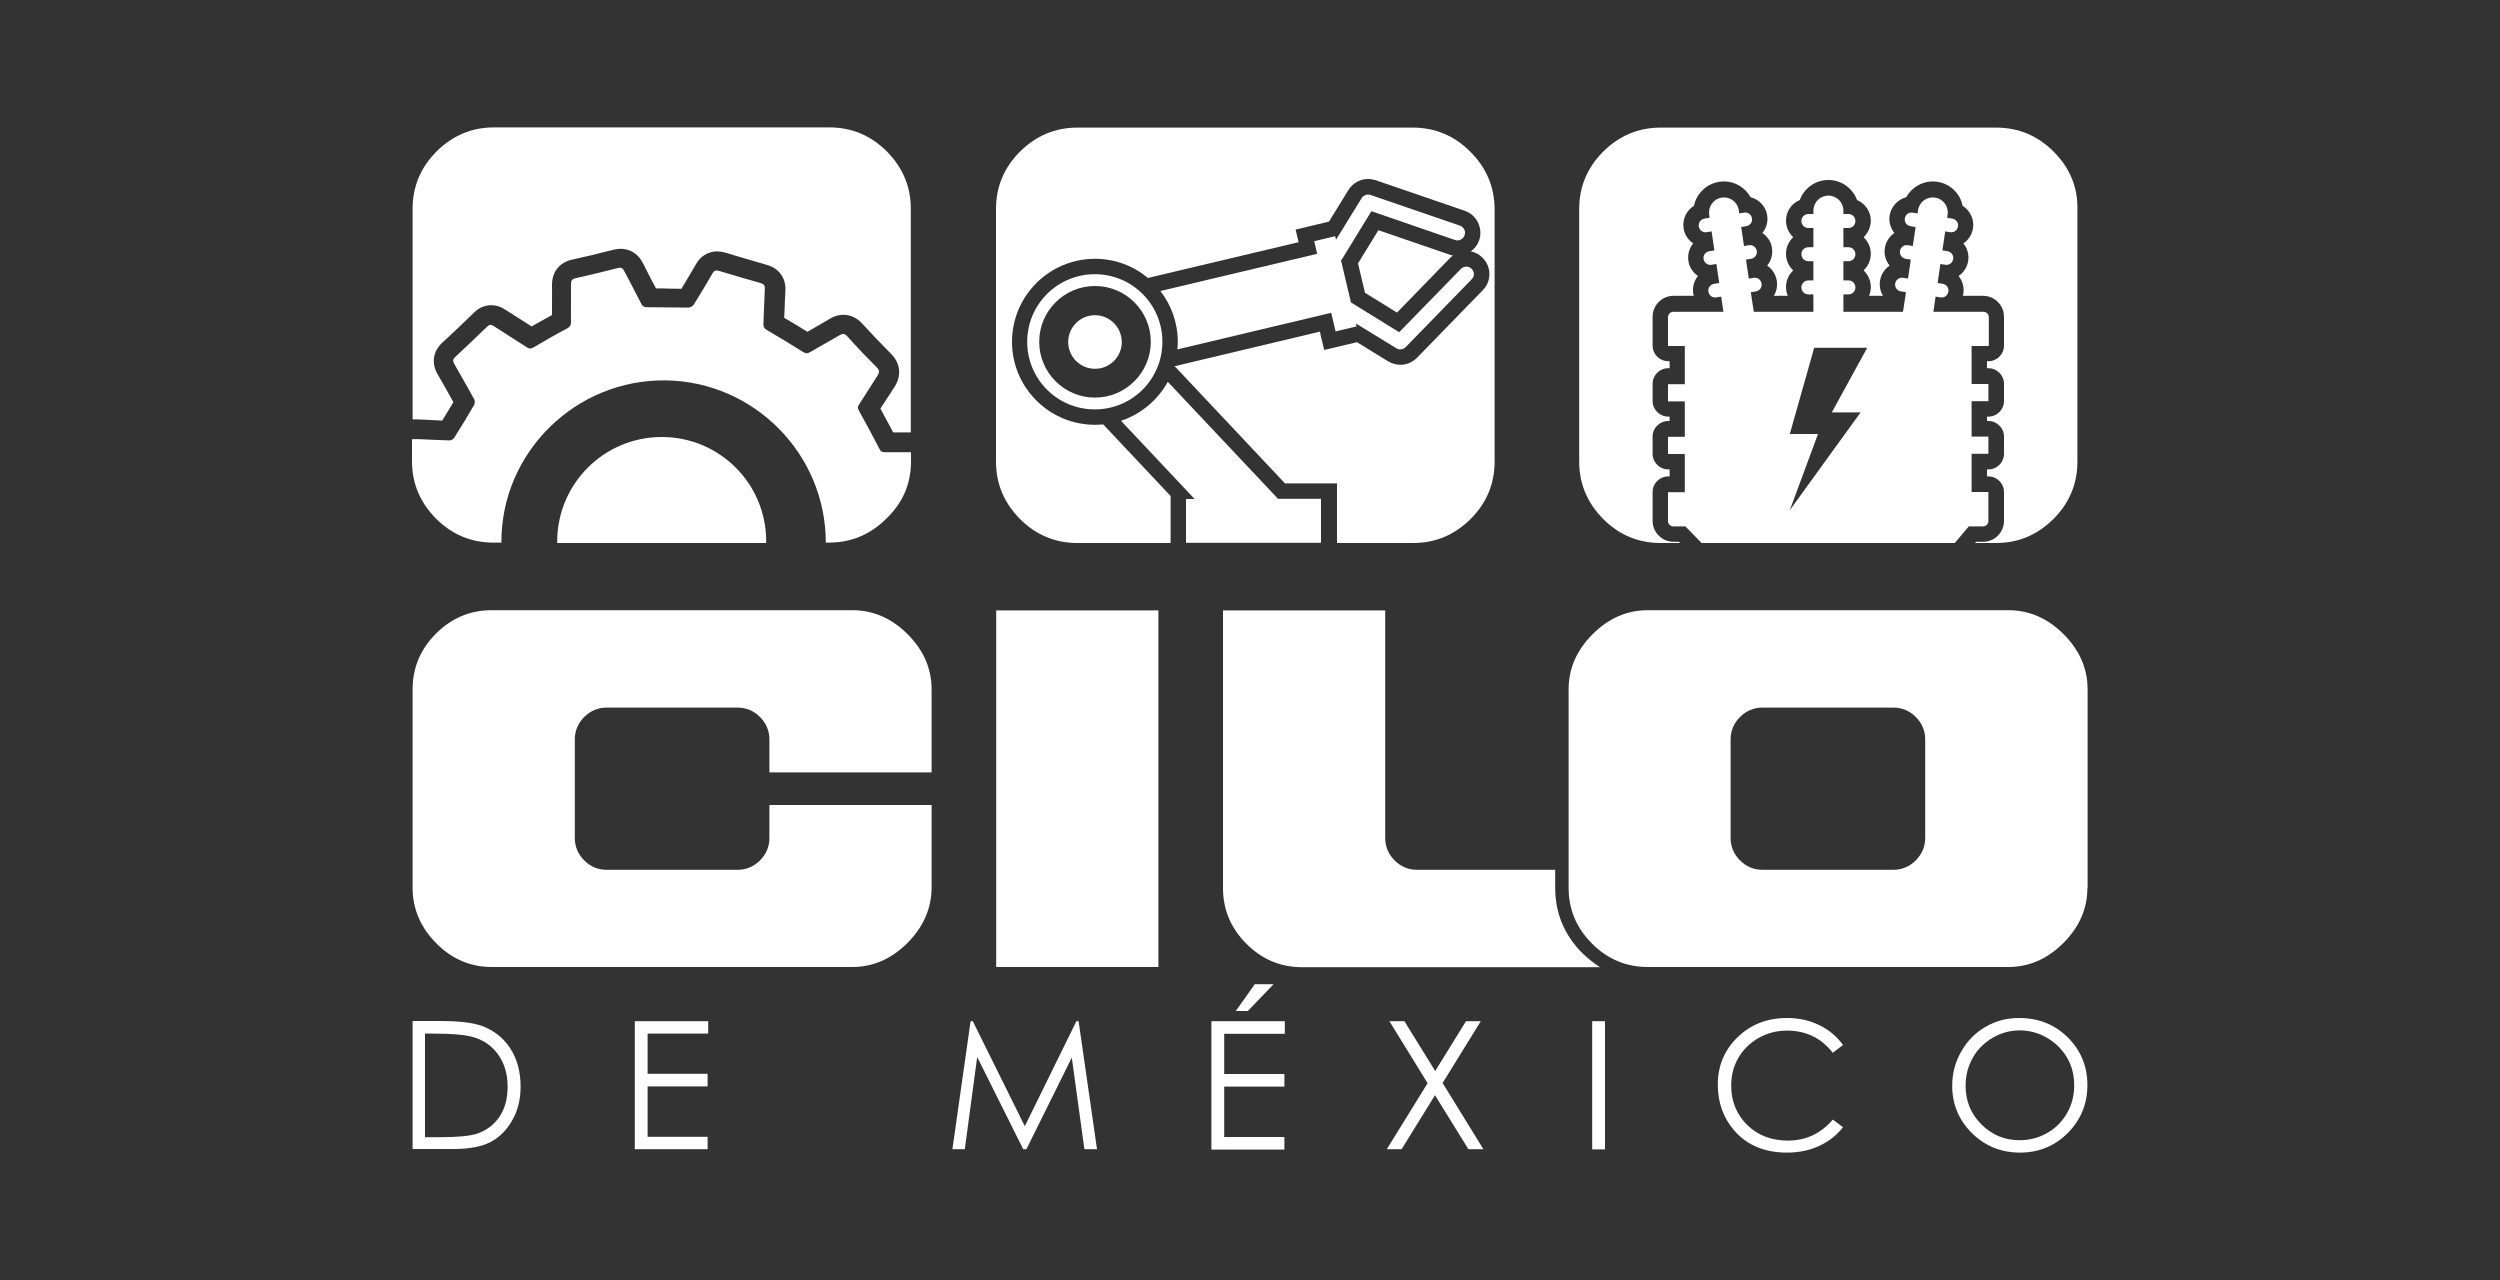
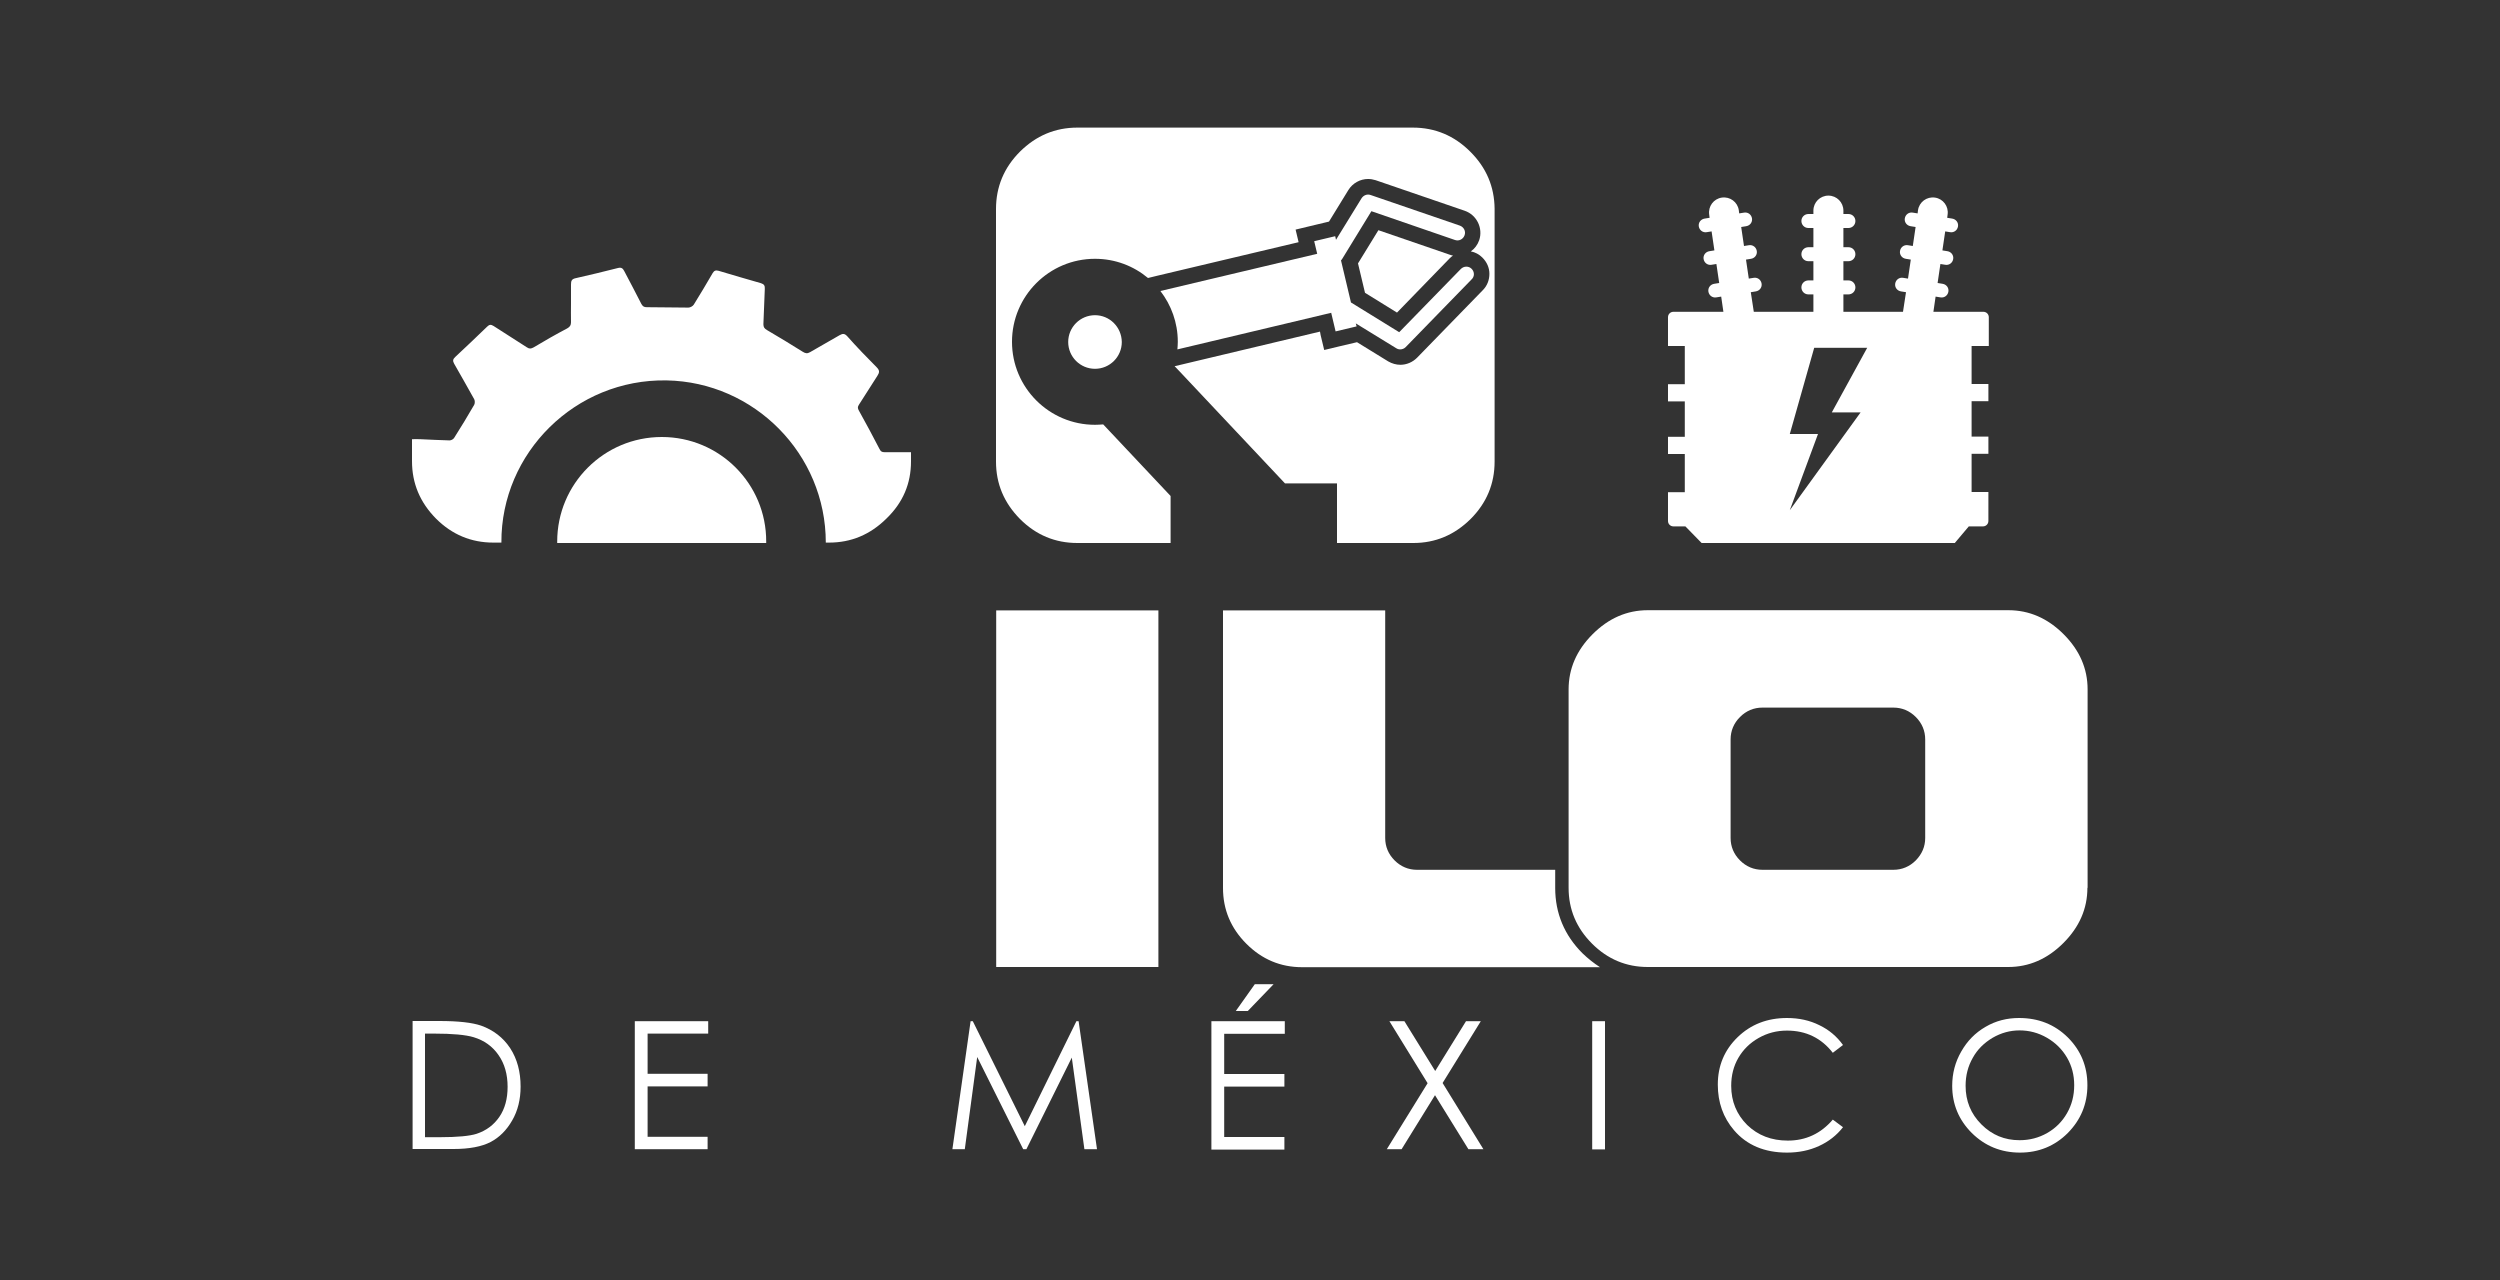
<svg xmlns="http://www.w3.org/2000/svg" version="1.1" id="Layer_1" x="0px" y="0px" viewBox="0 0 125 64" style="enable-background:new 0 0 125 64;" xml:space="preserve">
  <rect x="0" y="0" width="125" height="64" fill="#333333" stroke="none" />
  <style type="text/css">
	.st0{fill:#FFFFFF;}
</style>
  <g>
    <path class="st0" d="M20.63,57.46v-6.41h1.33c0.96,0,1.65,0.08,2.09,0.23c0.62,0.22,1.11,0.6,1.46,1.13   c0.35,0.54,0.52,1.18,0.52,1.92c0,0.64-0.14,1.21-0.42,1.69c-0.28,0.49-0.64,0.85-1.08,1.08c-0.44,0.23-1.06,0.35-1.86,0.35H20.63z    M21.25,56.86h0.74c0.89,0,1.5-0.06,1.84-0.17c0.48-0.16,0.86-0.44,1.14-0.85c0.28-0.41,0.41-0.91,0.41-1.5   c0-0.62-0.15-1.15-0.45-1.58c-0.3-0.44-0.72-0.74-1.25-0.9c-0.4-0.12-1.06-0.18-1.98-0.18h-0.45V56.86z" />
    <polygon class="st0" points="31.74,51.06 35.41,51.06 35.41,51.68 32.38,51.68 32.38,53.69 35.38,53.69 35.38,54.32 32.38,54.32    32.38,56.84 35.38,56.84 35.38,57.46 31.74,57.46  " />
    <polygon class="st0" points="47.62,57.46 48.53,51.06 48.64,51.06 51.24,56.31 53.82,51.06 53.93,51.06 54.85,57.46 54.22,57.46    53.59,52.88 51.32,57.46 51.16,57.46 48.86,52.85 48.24,57.46  " />
    <path class="st0" d="M60.57,51.06h3.67v0.63h-3.03v2.01h3.01v0.63h-3.01v2.52h3.01v0.63h-3.65V51.06z M62.74,49.21h0.94l-1.29,1.34   h-0.6L62.74,49.21z" />
    <polygon class="st0" points="69.47,51.06 70.22,51.06 71.76,53.55 73.3,51.06 74.04,51.06 72.13,54.15 74.17,57.46 73.42,57.46    71.75,54.76 70.08,57.46 69.34,57.46 71.38,54.16  " />
    <rect x="79.61" y="51.06" class="st0" width="0.64" height="6.41" />
    <path class="st0" d="M92.15,52.25l-0.51,0.39c-0.28-0.36-0.61-0.64-1-0.83c-0.39-0.19-0.82-0.28-1.29-0.28   c-0.51,0-0.98,0.12-1.42,0.37c-0.44,0.25-0.77,0.58-1.01,0.99c-0.24,0.41-0.36,0.88-0.36,1.4c0,0.78,0.27,1.43,0.8,1.96   c0.54,0.52,1.21,0.78,2.03,0.78c0.9,0,1.65-0.35,2.25-1.05l0.51,0.38c-0.32,0.41-0.72,0.72-1.2,0.94c-0.48,0.22-1.01,0.33-1.6,0.33   c-1.12,0-2.01-0.37-2.65-1.12c-0.54-0.63-0.81-1.39-0.81-2.28c0-0.94,0.33-1.73,0.99-2.37c0.66-0.64,1.48-0.96,2.47-0.96   c0.6,0,1.14,0.12,1.62,0.36C91.45,51.49,91.84,51.82,92.15,52.25" />
    <path class="st0" d="M100.95,50.9c0.97,0,1.78,0.32,2.44,0.97c0.65,0.65,0.98,1.44,0.98,2.39c0,0.94-0.33,1.73-0.98,2.39   c-0.65,0.65-1.45,0.98-2.39,0.98c-0.95,0-1.75-0.33-2.41-0.98c-0.65-0.65-0.98-1.44-0.98-2.36c0-0.62,0.15-1.19,0.45-1.71   c0.3-0.53,0.7-0.94,1.22-1.24C99.79,51.04,100.35,50.9,100.95,50.9 M100.98,51.52c-0.47,0-0.92,0.12-1.35,0.37   c-0.42,0.25-0.76,0.58-0.99,1c-0.24,0.42-0.36,0.88-0.36,1.4c0,0.76,0.26,1.4,0.79,1.93s1.16,0.79,1.91,0.79   c0.5,0,0.96-0.12,1.38-0.36c0.42-0.24,0.75-0.57,0.99-0.99c0.24-0.42,0.36-0.88,0.36-1.4c0-0.51-0.12-0.97-0.36-1.38   c-0.24-0.41-0.57-0.74-1-0.99C101.92,51.64,101.46,51.52,100.98,51.52" />
-     <path class="st0" d="M45.37,47.15c-0.8,0.8-1.72,1.2-2.76,1.2H24.59c-1.06,0-1.98-0.39-2.76-1.17c-0.8-0.8-1.2-1.73-1.2-2.79v-9.92   c0-1.08,0.39-2.01,1.17-2.79c0.78-0.78,1.71-1.17,2.79-1.17h18.03c1.04,0,1.96,0.4,2.76,1.2c0.8,0.8,1.2,1.72,1.2,2.76v4.15h-8.11   v-1.65c0-0.43-0.16-0.81-0.47-1.12c-0.31-0.31-0.69-0.47-1.12-0.47h-6.55c-0.43,0-0.81,0.16-1.12,0.47   c-0.31,0.31-0.47,0.69-0.47,1.12v4.93c0,0.43,0.16,0.81,0.47,1.12c0.31,0.31,0.69,0.47,1.12,0.47h6.55c0.43,0,0.81-0.16,1.12-0.47   c0.31-0.31,0.47-0.69,0.47-1.12v-1.65h8.11v4.15C46.57,45.43,46.17,46.35,45.37,47.15" />
    <rect x="49.81" y="30.52" class="st0" width="8.11" height="17.83" />
    <path class="st0" d="M79.12,47.66c-0.9-0.9-1.36-2-1.36-3.26v-0.91h-6.91c-0.43,0-0.81-0.16-1.12-0.47   c-0.31-0.31-0.47-0.69-0.47-1.12V30.52h-8.11v13.88c0,1.08,0.39,2.01,1.17,2.79c0.78,0.78,1.71,1.17,2.79,1.17H80   C79.69,48.16,79.4,47.93,79.12,47.66" />
    <path class="st0" d="M104.37,44.39c0,1.04-0.4,1.96-1.2,2.76c-0.8,0.8-1.72,1.2-2.76,1.2H82.39c-1.08,0-2.01-0.39-2.79-1.17   c-0.78-0.78-1.17-1.71-1.17-2.79v-9.92c0-1.04,0.4-1.96,1.2-2.76c0.8-0.8,1.72-1.2,2.76-1.2h18.03c1.04,0,1.96,0.4,2.76,1.2   c0.8,0.8,1.2,1.72,1.2,2.76V44.39z M96.26,41.9v-4.93c0-0.43-0.16-0.81-0.47-1.12c-0.31-0.31-0.69-0.47-1.12-0.47h-6.55   c-0.43,0-0.81,0.16-1.12,0.47c-0.31,0.31-0.47,0.69-0.47,1.12v4.93c0,0.43,0.16,0.81,0.47,1.12c0.31,0.31,0.69,0.47,1.12,0.47h6.55   c0.43,0,0.81-0.16,1.12-0.47C96.1,42.7,96.26,42.33,96.26,41.9" />
    <path class="st0" d="M73.51,7.58c-0.8-0.8-1.76-1.2-2.87-1.2H53.87c-1.11,0-2.06,0.4-2.87,1.2c-0.8,0.8-1.2,1.76-1.2,2.87v12.63   c0,1.11,0.4,2.06,1.2,2.87c0.8,0.8,1.76,1.2,2.87,1.2h4.66v-2.2V24.8l-3.04-3.23l-0.33-0.35c-0.14,0.01-0.27,0.02-0.41,0.02   c-2.29,0-4.15-1.86-4.15-4.15c0-2.29,1.86-4.15,4.15-4.15c1.01,0,1.93,0.36,2.65,0.96l0.45-0.11l7.08-1.68l-0.15-0.63l0.75-0.18   l0.92-0.22l0.97-1.58c0.21-0.34,0.59-0.55,0.98-0.55c0.13,0,0.25,0.02,0.38,0.06l4.46,1.53c0.6,0.21,0.92,0.87,0.72,1.47   c-0.08,0.23-0.23,0.43-0.42,0.56c0.22,0.04,0.42,0.15,0.58,0.31c0.22,0.22,0.35,0.5,0.35,0.81c0,0.31-0.11,0.6-0.33,0.82   l-3.29,3.38c-0.22,0.22-0.52,0.35-0.83,0.35c-0.21,0-0.42-0.06-0.61-0.17l-1.56-0.96l-0.89,0.21l-0.75,0.18l-0.18-0.75L66,16.58   l-6.93,1.65l-0.34,0.08l0.24,0.25l5.28,5.61h1.82h0.78v0.78v2.2h3.81c1.11,0,2.06-0.4,2.87-1.2c0.8-0.8,1.2-1.76,1.2-2.87V10.44   C74.72,9.34,74.32,8.38,73.51,7.58" />
    <path class="st0" d="M72.49,12.91c0.05-0.05,0.1-0.09,0.16-0.13c-0.05-0.01-0.1-0.02-0.15-0.04l-3.58-1.23l-1.02,1.66l0.35,1.47   l1.6,0.99L72.49,12.91z" />
-     <path class="st0" d="M58.12,17.09c0-1.87-1.51-3.38-3.38-3.38c-1.86,0-3.38,1.51-3.38,3.38c0,1.87,1.51,3.38,3.38,3.38   C56.61,20.47,58.12,18.96,58.12,17.09 M54.75,19.88c-1.54,0-2.79-1.25-2.79-2.79s1.25-2.79,2.79-2.79c1.54,0,2.79,1.25,2.79,2.79   S56.28,19.88,54.75,19.88" />
    <path class="st0" d="M73.58,13.44c-0.15-0.15-0.39-0.14-0.54,0.01l-3.08,3.16l-2.4-1.48c0,0-0.01,0-0.01,0l-0.5-2.11   c0.02-0.02,0.03-0.03,0.05-0.06l1.47-2.4L72.75,12c0.2,0.07,0.41-0.04,0.48-0.24c0.07-0.2-0.04-0.41-0.24-0.48l-4.46-1.53   c-0.17-0.06-0.35,0.01-0.45,0.16l-1.28,2.08l-0.04-0.18l-1.05,0.25l0.15,0.63l-7.84,1.86c0.54,0.7,0.87,1.58,0.87,2.54   c0,0.13-0.01,0.25-0.02,0.38l7.69-1.83l0.22,0.93l1.05-0.25l-0.04-0.15l2.02,1.24c0.06,0.04,0.13,0.06,0.2,0.06   c0.1,0,0.2-0.04,0.27-0.11l3.29-3.38C73.74,13.83,73.73,13.59,73.58,13.44" />
    <path class="st0" d="M54.75,15.76c-0.74,0-1.34,0.6-1.34,1.34c0,0.74,0.6,1.34,1.34,1.34c0.74,0,1.34-0.6,1.34-1.34   C56.08,16.35,55.48,15.76,54.75,15.76" />
-     <path class="st0" d="M59.3,24.94v2.2h6.75v-2.2H63.9l-5.51-5.85c-0.5,0.91-1.34,1.62-2.34,1.95l3.68,3.91H59.3z" />
-     <path class="st0" d="M102.68,7.58c-0.8-0.8-1.76-1.2-2.87-1.2H83.03c-1.11,0-2.06,0.4-2.87,1.2c-0.8,0.8-1.2,1.76-1.2,2.87v12.63   c0,1.11,0.4,2.06,1.2,2.87c0.8,0.8,1.76,1.2,2.87,1.2h0.97l-0.05-0.06h-0.27c-0.58,0-1.05-0.47-1.05-1.05V24.6   c0-0.43,0.35-0.78,0.78-0.78h0.07v-0.35h-0.07c-0.43,0-0.78-0.35-0.78-0.78v-0.86c0-0.43,0.35-0.78,0.78-0.78h0.07v-0.22h-0.07   c-0.43,0-0.78-0.35-0.78-0.78v-0.86c0-0.43,0.35-0.78,0.78-0.78h0.07v-0.35h-0.07c-0.43,0-0.78-0.35-0.78-0.78v-1.44   c0-0.58,0.47-1.05,1.05-1.05h1.01c-0.01-0.04-0.02-0.08-0.03-0.12c-0.05-0.32,0.05-0.64,0.24-0.87c-0.25-0.17-0.44-0.44-0.48-0.76   c-0.05-0.32,0.05-0.64,0.24-0.87c-0.25-0.17-0.44-0.44-0.48-0.76c-0.07-0.46,0.15-0.9,0.52-1.12c0.04-0.21,0.13-0.42,0.27-0.6   c0.24-0.33,0.6-0.54,1-0.6c0.08-0.01,0.15-0.02,0.23-0.02c0.56,0,1.07,0.32,1.33,0.79c0.43,0.11,0.77,0.47,0.83,0.92   c0.05,0.32-0.05,0.64-0.24,0.87c0.25,0.17,0.44,0.44,0.48,0.76c0.04,0.3-0.03,0.59-0.21,0.83c-0.01,0.01-0.02,0.03-0.03,0.04   c0.25,0.17,0.43,0.44,0.48,0.76c0.04,0.26-0.01,0.53-0.15,0.75h0.7c-0.06-0.14-0.09-0.28-0.09-0.44c0-0.33,0.14-0.62,0.36-0.83   c-0.22-0.21-0.36-0.5-0.36-0.83c0-0.33,0.14-0.62,0.36-0.83c-0.22-0.21-0.36-0.5-0.36-0.83c0-0.46,0.28-0.86,0.69-1.03   c0.21-0.58,0.77-1,1.43-1c0.66,0,1.22,0.42,1.43,1c0.4,0.17,0.69,0.57,0.69,1.03c0,0.33-0.14,0.62-0.36,0.83   c0.22,0.21,0.36,0.5,0.36,0.83c0,0.33-0.14,0.62-0.36,0.83c0.22,0.21,0.36,0.5,0.36,0.83c0,0.16-0.03,0.3-0.09,0.44h0.7   c-0.14-0.22-0.19-0.49-0.15-0.75c0.05-0.32,0.23-0.59,0.48-0.76c-0.19-0.24-0.29-0.55-0.24-0.87c0.05-0.32,0.23-0.59,0.48-0.76   c-0.19-0.24-0.29-0.55-0.24-0.87c0.07-0.45,0.41-0.81,0.83-0.92c0.26-0.47,0.77-0.79,1.33-0.79c0.08,0,0.15,0.01,0.23,0.02   c0.65,0.1,1.14,0.59,1.26,1.2c0.37,0.23,0.59,0.67,0.52,1.12c-0.05,0.32-0.23,0.59-0.48,0.76c0.01,0.01,0.02,0.03,0.03,0.04   c0.18,0.24,0.25,0.54,0.21,0.83c-0.05,0.32-0.23,0.59-0.48,0.76c0.01,0.01,0.02,0.03,0.03,0.04c0.18,0.24,0.25,0.54,0.21,0.83   c-0.01,0.04-0.01,0.08-0.03,0.12h1.01c0.58,0,1.05,0.47,1.05,1.05v1.44c0,0.43-0.35,0.78-0.78,0.78h-0.07v0.35h0.07   c0.43,0,0.78,0.35,0.78,0.78v0.86c0,0.43-0.35,0.78-0.78,0.78h-0.07v0.22h0.07c0.43,0,0.78,0.35,0.78,0.78v0.86   c0,0.43-0.35,0.78-0.78,0.78h-0.07v0.35h0.07c0.43,0,0.78,0.35,0.78,0.78v1.44c0,0.58-0.47,1.05-1.05,1.05h-0.35l-0.05,0.06h1.05   c1.11,0,2.06-0.4,2.87-1.2c0.8-0.8,1.2-1.76,1.2-2.87V10.44C103.89,9.34,103.48,8.38,102.68,7.58" />
    <path class="st0" d="M99.44,17.3v-1.44c0-0.15-0.12-0.27-0.27-0.27h-2.5l0.11-0.76l0.25,0.04c0.19,0.03,0.36-0.1,0.39-0.29   c0.03-0.19-0.1-0.36-0.29-0.39l-0.25-0.04l0.14-0.95l0.25,0.04c0.19,0.03,0.36-0.1,0.39-0.29c0.03-0.19-0.1-0.36-0.29-0.39   l-0.25-0.04l0.14-0.95l0.25,0.04c0.19,0.03,0.36-0.1,0.39-0.29c0.03-0.19-0.1-0.36-0.29-0.39l-0.25-0.04l0.02-0.16   c0.06-0.41-0.22-0.79-0.63-0.85c-0.41-0.06-0.79,0.22-0.85,0.63l-0.02,0.16l-0.25-0.04c-0.19-0.03-0.36,0.1-0.39,0.29   c-0.03,0.19,0.1,0.36,0.29,0.39l0.25,0.04l-0.14,0.95l-0.25-0.04c-0.19-0.03-0.36,0.1-0.39,0.29c-0.03,0.19,0.1,0.36,0.29,0.39   l0.25,0.04l-0.14,0.95l-0.25-0.04c-0.19-0.03-0.36,0.1-0.39,0.29c-0.03,0.19,0.1,0.36,0.29,0.39l0.25,0.04l-0.15,0.98h-2.98v-0.87   h0.25c0.19,0,0.35-0.15,0.35-0.35c0-0.19-0.15-0.35-0.35-0.35h-0.25v-0.96h0.25c0.19,0,0.35-0.15,0.35-0.35   c0-0.19-0.15-0.35-0.35-0.35h-0.25v-0.96h0.25c0.19,0,0.35-0.15,0.35-0.35c0-0.19-0.15-0.35-0.35-0.35h-0.25v-0.17   c0-0.41-0.33-0.75-0.75-0.75c-0.41,0-0.75,0.33-0.75,0.75v0.17h-0.25c-0.19,0-0.35,0.15-0.35,0.35c0,0.19,0.15,0.35,0.35,0.35h0.25   v0.96h-0.25c-0.19,0-0.35,0.15-0.35,0.35c0,0.19,0.15,0.35,0.35,0.35h0.25v0.96h-0.25c-0.19,0-0.35,0.15-0.35,0.35   c0,0.19,0.15,0.35,0.35,0.35h0.25v0.87h-2.98l-0.15-0.98l0.25-0.04c0.19-0.03,0.32-0.2,0.29-0.39c-0.03-0.19-0.2-0.32-0.39-0.29   l-0.25,0.04l-0.14-0.95l0.25-0.04c0.19-0.03,0.32-0.2,0.29-0.39c-0.03-0.19-0.2-0.32-0.39-0.29l-0.25,0.04l-0.14-0.95l0.25-0.04   c0.19-0.03,0.32-0.2,0.29-0.39c-0.03-0.19-0.2-0.32-0.39-0.29l-0.25,0.04l-0.02-0.16c-0.06-0.41-0.44-0.69-0.85-0.63   c-0.41,0.06-0.69,0.44-0.63,0.85l0.02,0.16l-0.25,0.04c-0.19,0.03-0.32,0.2-0.29,0.39c0.03,0.19,0.2,0.32,0.39,0.29l0.25-0.04   l0.14,0.95l-0.25,0.04c-0.19,0.03-0.32,0.2-0.29,0.39c0.03,0.19,0.2,0.32,0.39,0.29l0.25-0.04l0.14,0.95l-0.25,0.04   c-0.19,0.03-0.32,0.2-0.29,0.39c0.03,0.19,0.2,0.32,0.39,0.29l0.25-0.04l0.11,0.76h-2.5c-0.15,0-0.27,0.12-0.27,0.27v1.44h0.84   v1.91h-0.84v0.86h0.84v1.77h-0.84v0.86h0.84v1.91h-0.84v1.44c0,0.15,0.12,0.27,0.27,0.27h0.6l0.81,0.83h12.66l0.7-0.83h0.71   c0.15,0,0.27-0.12,0.27-0.27V24.6h-0.84v-1.91h0.84v-0.86h-0.84v-1.77h0.84v-0.86h-0.84V17.3H99.44z M93.03,20.62l-3.54,4.89   l1.41-3.81h-1.41l1.22-4.31h2.65l-1.77,3.23H93.03z" />
-     <path class="st0" d="M20.73,20.97c0.14,0,0.25,0,0.36,0.01c0.21,0.01,0.43,0.02,0.63,0.03c0.13,0.01,0.26,0.01,0.39,0.02   c0.2-0.32,0.38-0.62,0.56-0.92c-0.26-0.48-0.53-0.95-0.79-1.4c-0.32-0.54-0.23-1.15,0.23-1.57c0.54-0.5,1.07-1,1.59-1.51   c0.31-0.31,0.64-0.37,0.86-0.37c0.24,0,0.47,0.07,0.7,0.22c0.25,0.16,0.51,0.33,0.77,0.49c0.18,0.11,0.36,0.23,0.55,0.35   c0.35-0.2,0.69-0.39,1.02-0.57c0-0.17,0-0.33,0-0.49c0-0.33,0.01-0.66,0-0.99c-0.01-0.67,0.37-1.15,1.01-1.29   c0.61-0.13,1.27-0.29,2.09-0.5c0.12-0.03,0.23-0.04,0.34-0.04c0.22,0,0.78,0.07,1.1,0.71c0.14,0.27,0.28,0.55,0.42,0.82   c0.08,0.15,0.16,0.3,0.24,0.45c0.21,0,0.41,0,0.61,0.01c0.22,0,0.44,0.01,0.66,0.01c0.22-0.36,0.45-0.75,0.73-1.23   c0.33-0.58,0.85-0.64,1.06-0.64c0.13,0,0.26,0.02,0.4,0.06c0.71,0.22,1.42,0.42,2.1,0.62c0.6,0.17,0.95,0.67,0.91,1.3   c-0.02,0.3-0.03,0.61-0.04,0.91c-0.01,0.14-0.01,0.28-0.02,0.43c0.38,0.22,0.76,0.45,1.16,0.7c0.15-0.08,0.29-0.17,0.43-0.25   c0.23-0.13,0.46-0.26,0.69-0.4c0.15-0.09,0.38-0.2,0.69-0.2c0.24,0,0.6,0.08,0.93,0.44c0.46,0.5,0.94,1.01,1.44,1.51   c0.48,0.48,0.54,1.11,0.16,1.68c-0.16,0.24-0.32,0.49-0.48,0.74c-0.07,0.11-0.14,0.21-0.21,0.32c0.21,0.39,0.43,0.79,0.64,1.19   c0.15,0,0.32,0,0.5,0c0.13,0,0.25,0,0.38,0V10.44c0-1.11-0.4-2.06-1.2-2.87c-0.8-0.8-1.76-1.2-2.87-1.2H24.7   c-1.11,0-2.06,0.4-2.87,1.2c-0.8,0.8-1.2,1.76-1.2,2.87v10.53C20.66,20.97,20.7,20.97,20.73,20.97" />
    <path class="st0" d="M33.09,21.85c-2.89,0-5.23,2.34-5.23,5.23c0,0.02,0,0.04,0,0.07h10.45c0-0.02,0-0.04,0-0.07   C38.32,24.19,35.98,21.85,33.09,21.85" />
    <path class="st0" d="M45.55,23.07v-0.46c-0.44,0-0.88,0-1.32,0c-0.14,0-0.2-0.04-0.26-0.17c-0.33-0.64-0.67-1.27-1.02-1.9   c-0.07-0.12-0.08-0.19,0-0.31c0.31-0.48,0.61-0.96,0.92-1.44c0.11-0.17,0.12-0.27-0.04-0.43c-0.5-0.5-1-1.02-1.47-1.55   c-0.14-0.15-0.23-0.13-0.38-0.05c-0.49,0.29-0.99,0.56-1.48,0.85c-0.14,0.08-0.23,0.06-0.36-0.02c-0.59-0.37-1.18-0.73-1.78-1.08   c-0.14-0.08-0.19-0.15-0.19-0.3c0.03-0.59,0.04-1.17,0.07-1.76c0.01-0.16-0.03-0.24-0.19-0.29c-0.71-0.2-1.41-0.41-2.12-0.62   c-0.15-0.04-0.22-0.01-0.3,0.12c-0.31,0.53-0.62,1.06-0.94,1.57c-0.05,0.08-0.18,0.15-0.27,0.15c-0.69,0-1.39-0.02-2.08-0.02   c-0.14,0-0.2-0.04-0.27-0.16c-0.28-0.55-0.57-1.1-0.86-1.65c-0.07-0.14-0.15-0.19-0.31-0.15c-0.71,0.18-1.41,0.35-2.12,0.51   c-0.19,0.04-0.23,0.13-0.23,0.31c0.01,0.63-0.01,1.26,0,1.89c0,0.15-0.05,0.23-0.19,0.31c-0.57,0.3-1.13,0.62-1.68,0.95   c-0.13,0.07-0.21,0.08-0.33,0c-0.55-0.36-1.12-0.71-1.67-1.07c-0.13-0.08-0.21-0.08-0.32,0.03c-0.53,0.51-1.06,1.02-1.6,1.52   c-0.12,0.11-0.13,0.2-0.05,0.34c0.34,0.59,0.67,1.18,1,1.77c0.04,0.07,0.04,0.21,0,0.28c-0.32,0.56-0.66,1.11-1,1.65   c-0.04,0.07-0.15,0.13-0.23,0.13c-0.49-0.01-0.97-0.04-1.46-0.06c-0.14,0-0.28-0.01-0.42,0v1.1c0,1.11,0.4,2.06,1.2,2.87   c0.8,0.8,1.76,1.2,2.87,1.2h0.4c0,0,0-0.01,0-0.01c-0.02-4.48,3.7-8.18,8.26-8.1c4.38,0.08,7.96,3.68,7.96,8.11h0.16   c1.11,0,2.06-0.4,2.87-1.2C45.15,25.13,45.55,24.18,45.55,23.07" />
  </g>
</svg>